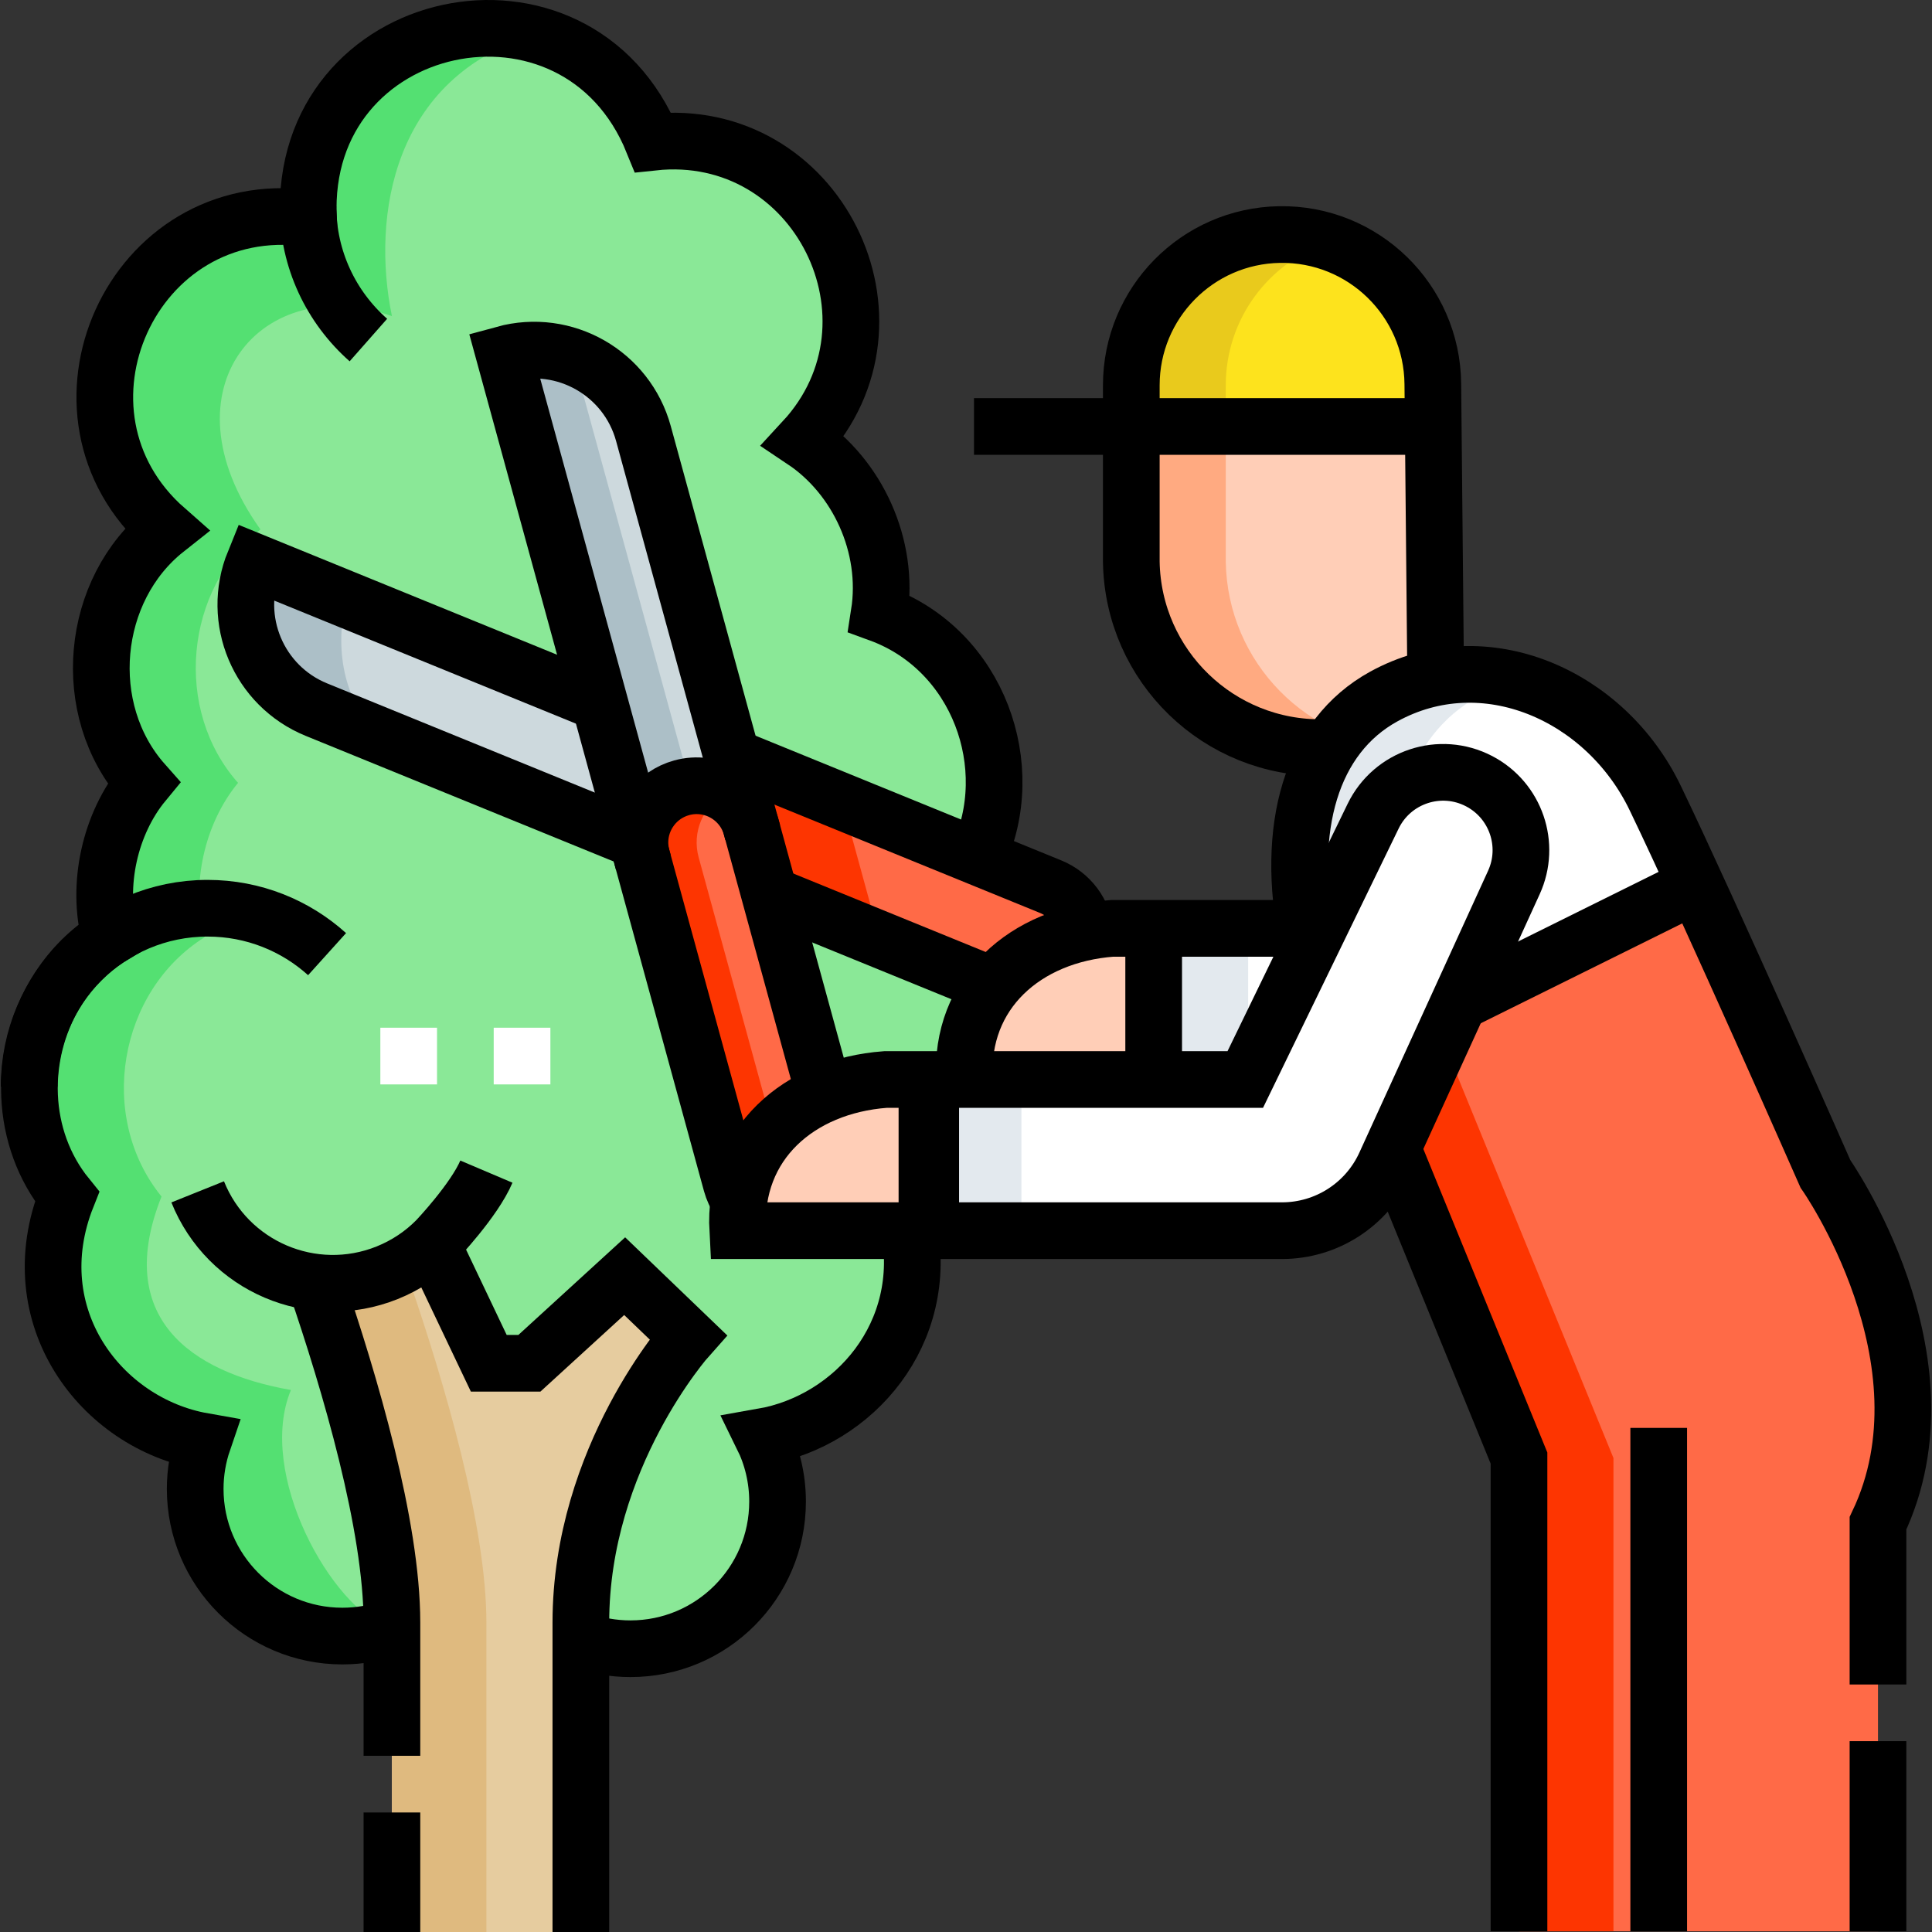
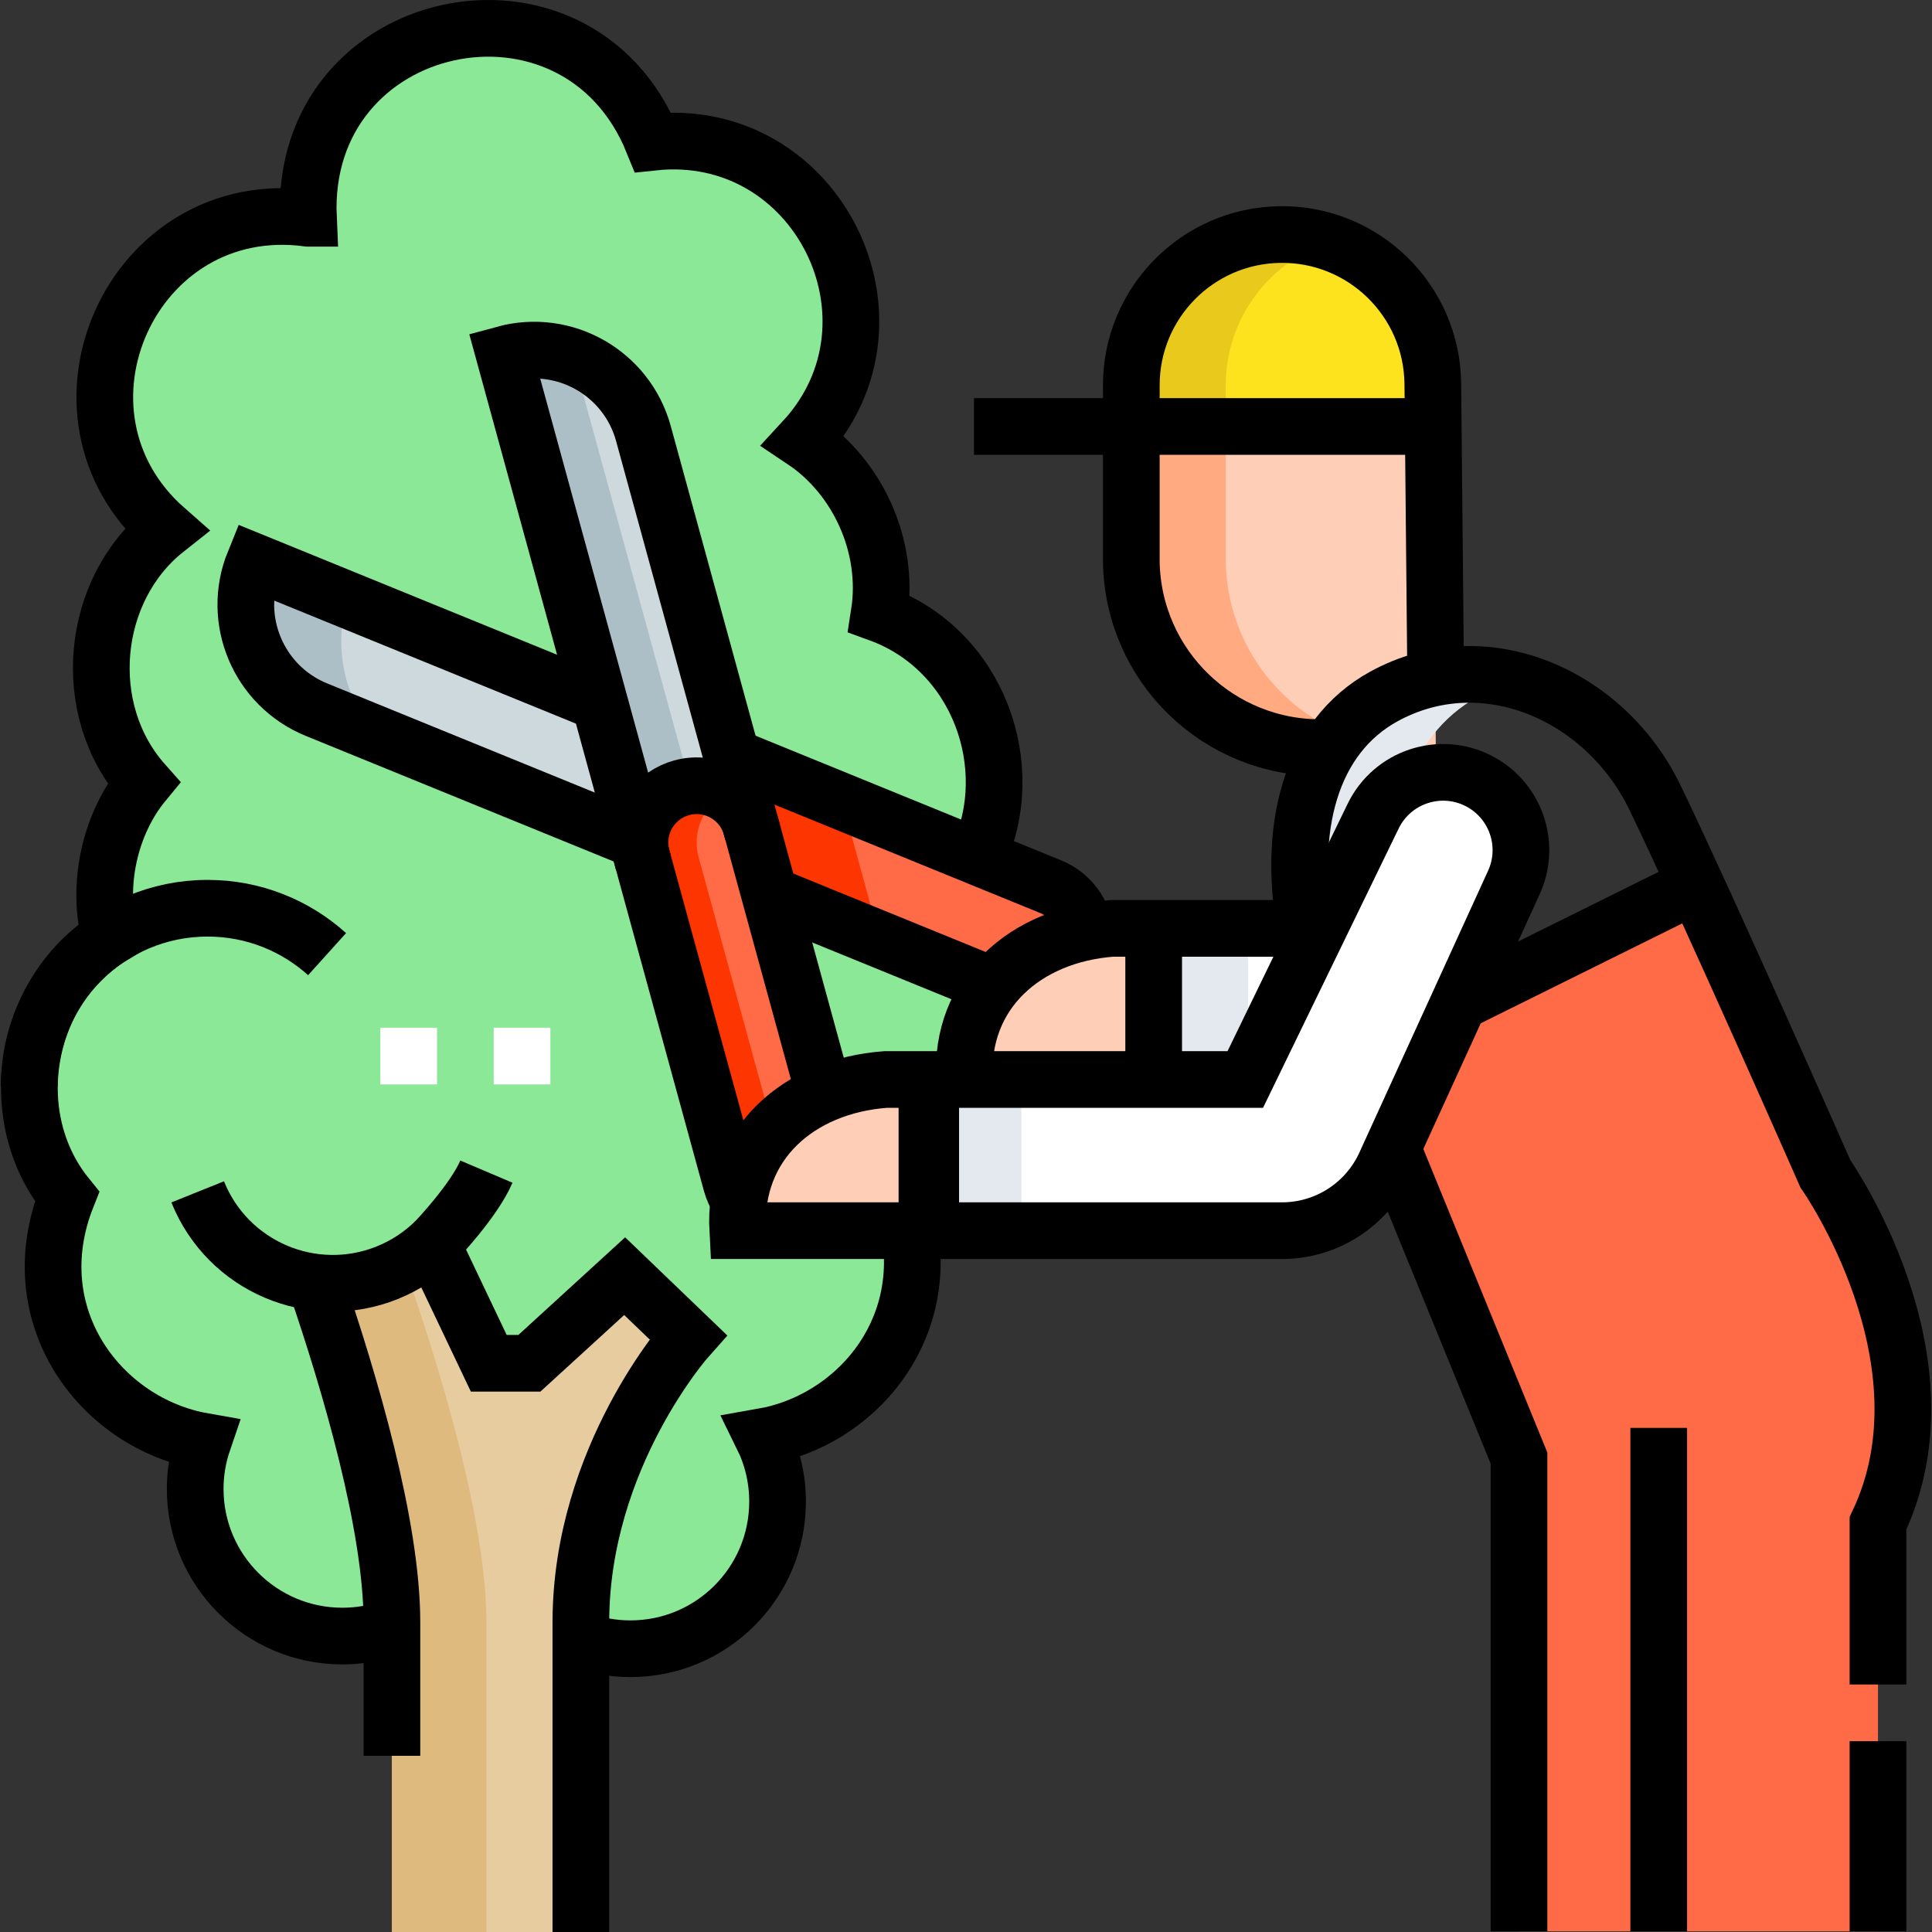
<svg xmlns="http://www.w3.org/2000/svg" id="Capa_1" x="0px" y="0px" viewBox="0 0 511.256 511.256" style="enable-background:new 0 0 511.256 511.256;" xml:space="preserve" width="512" height="512">
  <rect x="0" y="0" width="511.256" height="511.256" fill="#333333" stroke="none" />
  <g>
    <g>
      <path style="fill:#8AE897;" d="M153.712,434.026c4.1,1.47,8.52,2.27,13.12,2.27c21.5,0,38.93-17.43,38.93-38.94&#10;&#09;&#09;&#09;c0-6.16-1.43-11.98-3.98-17.16c24.25-4.25,44.38-27.33,38.66-55.98c37.46-12.59,43.3-64.3,9.48-84.89&#10;&#09;&#09;&#09;c23.61-23.89,13.98-65.53-17.27-76.93c2.81-17.93-5.79-36.27-20.04-45.79c29.34-31.72,3.64-83.65-39.82-78.98&#10;&#09;&#09;&#09;c-20.16-49.78-93.67-34.26-91.18,20.14c-46.71-6.33-72.7,51.59-37.69,82.34c-20.07,15.88-23.07,47.72-5.93,67.06&#10;&#09;&#09;&#09;c-8.83,10.71-12.57,26.89-8.87,40.86c-22.73,14.26-28.55,47.45-11.38,68.61c-12.63,31.74,9.04,60.01,36.01,64.76&#10;&#09;&#09;&#09;c-1.35,3.95-2.1,8.19-2.1,12.61c0,21.5,17.44,38.94,38.94,38.94c4.61,0,9.02-0.8,13.12-2.28" />
-       <path style="fill:#CDD9DD;" d="M196.441,201.36l-11.33,27.778L83.731,187.788c-15.341-6.257-22.706-23.767-16.448-39.108&#10;&#09;&#09;&#09;L196.441,201.36z" />
+       <path style="fill:#CDD9DD;" d="M196.441,201.36l-11.33,27.778L83.731,187.788c-15.341-6.257-22.706-23.767-16.448-39.108&#10;&#09;&#09;&#09;z" />
      <path style="fill:#FF6A47;" d="M286.227,254.182L286.227,254.182c-3.129,7.671-11.883,11.353-19.554,8.224l-82.862-33.797&#10;&#09;&#09;&#09;c-7.671-3.129-11.353-11.883-8.224-19.554l0,0c3.129-7.671,11.883-11.353,19.554-8.224l82.862,33.797&#10;&#09;&#09;&#09;C285.674,237.756,289.356,246.511,286.227,254.182z" />
-       <path style="fill:#54E072;" d="M76.988,367.83c-26.97-4.75-46.876-19.454-34.246-51.195c-17.17-21.16-11.35-54.35,11.38-68.61&#10;&#09;&#09;&#09;c-3.7-13.97,0.04-30.15,8.87-40.86c-17.14-19.34-14.14-51.18,5.93-67.06c-26.658-37.297,0.574-68.605,34.79-56.453&#10;&#09;&#09;&#09;c-5.45-26.553,0.218-63.181,37.912-74.523c-27.987-7.515-61.712,11.494-60.012,48.636c-46.71-6.33-72.7,51.59-37.69,82.34&#10;&#09;&#09;&#09;c-20.07,15.88-23.07,47.72-5.93,67.06c-8.83,10.71-12.57,26.89-8.87,40.86c-22.73,14.26-28.55,47.45-11.38,68.61&#10;&#09;&#09;&#09;c-12.63,31.74,9.04,60.01,36.01,64.76c-1.35,3.95-2.1,8.19-2.1,12.61c0,21.5,17.44,38.94,38.94,38.94&#10;&#09;&#09;&#09;c4.376,0,8.567-0.728,12.489-2.067C87.717,425.664,67.796,389.893,76.988,367.83z" />
      <path style="fill:#ACBFC7;" d="M91.645,158.616l-24.362-9.937c-6.257,15.342,1.107,32.851,16.448,39.108l17.18,7.007&#10;&#09;&#09;&#09;C91.783,187.22,88.09,173.043,91.645,158.616z" />
      <path style="fill:#FFCEB7;" d="M299.37,112.855v35.829c0.461,27.614,23.217,49.614,50.831,49.152l29.748-0.042l-0.696-84.938&#10;&#09;&#09;&#09;H299.37z" />
      <path style="fill:#FFAA81;" d="M324.37,148.684v-35.829h-25v35.829c0.461,27.614,23.217,49.614,50.831,49.152l22.264-0.031&#10;&#09;&#09;&#09;C346.1,196.825,324.816,175.38,324.37,148.684z" />
      <path style="fill:#FDE31D;" d="M379.16,101.599c-0.198-22.156-18.412-39.906-40.565-39.533h0&#10;&#09;&#09;&#09;c-21.769,0.366-39.225,18.118-39.225,39.89v10.899h79.883L379.16,101.599z" />
      <path style="fill:#E6CC9F;" d="M103.712,511.256v-81.9c0-25.63-11.05-63.23-20.23-90.04l0,0c6.23,0.75,12.73-0.01,18.97-2.51&#10;&#09;&#09;&#09;c4.53-1.82,8.52-4.4,11.9-7.55l14.99,31.5h10.75l25.21-23.05l16.77,16.11c0,0-28.36,31.72-28.36,75.54v81.9H103.712z" />
      <path style="fill:#FD3501;" d="M232.86,248.614l-9.99-36.474l-27.729-11.31c-7.671-3.129-16.425,0.553-19.554,8.224l0,0&#10;&#09;&#09;&#09;c-3.129,7.671,0.553,16.425,8.224,19.554L232.86,248.614z" />
      <path style="fill:#FFCEB7;" d="M294.292,245.668c-22.975,1.717-40.347,16.997-39.069,40h50.069v-40H294.292z" />
      <rect x="305.292" y="245.668" style="fill:#FFFFFF;" width="84.238" height="40" />
      <path style="fill:#FF6A47;" d="M483.052,310.636c0,0-19.093-43.357-34.277-76.44l-90.447,44.829l43.635,106.812v125.23h95v-107.97&#10;&#09;&#09;&#09;C517.622,359.706,483.052,310.636,483.052,310.636z" />
      <path style="fill:#DFBA7F;" d="M108.482,339.316c0,0-0.739-1.788-1.78-4.534c-1.36,0.749-2.773,1.431-4.25,2.024&#10;&#09;&#09;&#09;c-6.24,2.5-12.74,3.26-18.97,2.51c9.18,26.81,20.23,64.41,20.23,90.04v81.9h25v-81.9&#10;&#09;&#09;&#09;C128.712,403.726,117.662,366.126,108.482,339.316z" />
      <rect x="305.292" y="245.668" style="fill:#E3E9EE;" width="25" height="40" />
-       <path style="fill:#FFFFFF;" d="M438.022,211.196c-13.17-27.37-45.29-41.52-71.89-26.85c-19.06,10.51-26.21,34.51-20.08,64.63&#10;&#09;&#09;&#09;l12.276,30.049l90.447-44.829C444.78,225.493,441.056,217.5,438.022,211.196z" />
      <path style="fill:#E3E9EE;" d="M371.052,248.976c-6.13-30.12,1.02-54.12,20.08-64.63c3.355-1.85,6.798-3.239,10.28-4.204&#10;&#09;&#09;&#09;c-11.492-3.061-23.891-2.077-35.28,4.204c-19.06,10.51-26.21,34.51-20.08,64.63l12.276,30.049l20.79-10.304L371.052,248.976z" />
-       <polygon style="fill:#FD3501;" points="379.118,268.72 358.327,279.024 401.962,385.836 401.962,511.066 426.962,511.066 &#10;&#09;&#09;&#09;426.962,385.836 &#09;&#09;" />
      <path style="fill:#E9CA1C;" d="M351.755,64.065c-4.134-1.363-8.56-2.077-13.16-2h0c-21.769,0.366-39.225,18.118-39.225,39.89&#10;&#09;&#09;&#09;v10.899h25v-10.899C324.37,84.317,335.829,69.32,351.755,64.065z" />
      <g>
        <path style="fill:#CDD9DD;" d="M170.256,228.252l28.934-7.925l-28.924-105.6c-4.377-15.98-20.879-25.386-36.859-21.009&#10;&#09;&#09;&#09;&#09;L170.256,228.252z" />
        <path style="fill:#ACBFC7;" d="M151.615,94.476c-5.648-2.066-11.966-2.468-18.208-0.758l36.849,134.534L187,223.665&#10;&#09;&#09;&#09;&#09;L151.615,94.476z" />
        <path style="fill:#FF6A47;" d="M211.955,323.712L211.955,323.712c7.99-2.188,12.693-10.44,10.505-18.43l-23.641-86.31&#10;&#09;&#09;&#09;&#09;c-2.188-7.99-10.44-12.693-18.43-10.505l0,0c-7.99,2.188-12.693,10.44-10.505,18.43l23.641,86.31&#10;&#09;&#09;&#09;&#09;C195.714,321.198,203.965,325.901,211.955,323.712z" />
        <path style="fill:#FD3501;" d="M208.526,313.208l-23.641-86.31c-1.841-6.723,1.208-13.617,6.978-16.942&#10;&#09;&#09;&#09;&#09;c-3.351-1.939-7.444-2.591-11.473-1.488l0,0c-7.99,2.188-12.693,10.44-10.505,18.43l23.641,86.31&#10;&#09;&#09;&#09;&#09;c2.188,7.99,10.44,12.693,18.43,10.505c1.267-0.347,2.44-0.861,3.527-1.488C212.188,320.318,209.611,317.169,208.526,313.208z" />
      </g>
      <path style="fill:#FFCEB7;" d="M234.292,285.668c-22.975,1.717-40.347,16.997-39.069,40h50.069v-40H234.292z" />
      <path style="fill:#FFFFFF;" d="M391.415,206.725L391.415,206.725c-10.287-5.371-22.978-1.182-28.047,9.257l-33.838,69.686h-84.238&#10;&#09;&#09;&#09;v40h93.959c11.745,0,22.409-6.854,27.289-17.537l34.073-74.605C405.161,223.568,401.12,211.791,391.415,206.725z" />
      <rect x="245.292" y="285.668" style="fill:#E3E9EE;" width="25" height="40" />
    </g>
    <g>
      <line style="fill:none;stroke:#000000;stroke-width:15;stroke-miterlimit:10;" x1="257.74" y1="112.856" x2="378.8" y2="112.856" />
      <path style="fill:none;stroke:#000000;stroke-width:15;stroke-miterlimit:10;" d="M379.949,182.663l-0.788-81.064&#10;&#09;&#09;&#09;c-0.198-22.156-18.412-39.906-40.565-39.533l0,0c-21.769,0.366-39.225,18.118-39.225,39.89v46.728&#10;&#09;&#09;&#09;c0.462,27.614,23.217,49.614,50.831,49.152l2.404-0.042" />
      <line style="fill:none;stroke:#000000;stroke-width:15;stroke-miterlimit:10;" x1="246.292" y1="285.668" x2="246.292" y2="325.668" />
      <line style="fill:none;stroke:#000000;stroke-width:15;stroke-miterlimit:10;" x1="245.292" y1="286.668" x2="245.292" y2="326.668" />
      <path style="fill:none;stroke:#000000;stroke-width:15;stroke-miterlimit:10;" d="M343.53,245.668h-49.238&#10;&#09;&#09;&#09;c-22.975,1.717-40.347,16.997-39.069,40l0,0" />
      <line style="fill:none;stroke:#000000;stroke-width:15;stroke-miterlimit:10;" x1="305.292" y1="245.668" x2="305.292" y2="285.668" />
      <line style="fill:none;stroke:#000000;stroke-width:15;stroke-miterlimit:10;" x1="496.962" y1="511.066" x2="496.962" y2="460.756" />
      <path style="fill:none;stroke:#000000;stroke-width:15;stroke-miterlimit:10;" d="M346.642,250.426l-0.59-1.45&#10;&#09;&#09;&#09;c-6.13-30.12,1.02-54.12,20.08-64.63c26.6-14.67,58.72-0.52,71.89,26.85c14.57,30.27,45.03,99.44,45.03,99.44&#10;&#09;&#09;&#09;s34.57,49.07,13.91,92.46v42.66" />
      <polyline style="fill:none;stroke:#000000;stroke-width:15;stroke-miterlimit:10;" points="368.482,303.886 401.962,385.836 &#10;&#09;&#09;&#09;401.962,511.066 &#09;&#09;" />
      <line style="fill:none;stroke:#000000;stroke-width:15;stroke-miterlimit:10;" x1="438.939" y1="377.859" x2="438.939" y2="511.066" />
      <line style="fill:none;stroke:#000000;stroke-width:15;stroke-miterlimit:10;" x1="388.057" y1="264.289" x2="448.585" y2="234.289" />
      <path style="fill:none;stroke:#000000;stroke-width:15;stroke-miterlimit:10;" d="M158.672,185.946h-0.01l-91.38-37.27&#10;&#09;&#09;&#09;c-6.26,15.35,1.11,32.85,16.45,39.11l84.92,34.64" />
      <g>
        <path style="fill:none;stroke:#000000;stroke-width:15;stroke-miterlimit:10;" d="M193.712,200.326c0.48,0.14,0.96,0.31,1.43,0.5&#10;&#09;&#09;&#09;&#09;l82.86,33.8c5.2,2.12,8.57,6.82,9.22,12.03" />
        <line style="fill:none;stroke:#000000;stroke-width:15;stroke-miterlimit:10;" x1="262.812" y1="260.826" x2="203.682" y2="236.706" />
      </g>
      <path style="fill:none;stroke:#000000;stroke-width:15;stroke-miterlimit:10;" d="M199.19,220.327l-28.924-105.6&#10;&#09;&#09;&#09;c-4.377-15.98-20.879-25.386-36.859-21.009l36.849,134.534" />
      <path style="fill:none;stroke:#000000;stroke-width:15;stroke-miterlimit:10;" d="M195.562,317.646c-0.9-1.32-1.59-2.81-2.04-4.44&#10;&#09;&#09;&#09;l-23.64-86.31c-0.36-1.33-0.54-2.66-0.54-3.97c0-6.59,4.39-12.63,11.05-14.46c7.99-2.19,16.24,2.52,18.43,10.51l19.31,70.51" />
      <g>
        <path style="fill:none;stroke:#000000;stroke-width:15;stroke-miterlimit:10;" d="M114.352,329.256l14.99,31.5h10.75l25.21-23.05&#10;&#09;&#09;&#09;&#09;l16.77,16.11c0,0-28.36,31.72-28.36,75.54v81.9" />
-         <line style="fill:none;stroke:#000000;stroke-width:15;stroke-miterlimit:10;" x1="103.712" y1="511.256" x2="103.712" y2="479.626" />
        <path style="fill:none;stroke:#000000;stroke-width:15;stroke-miterlimit:10;" d="M103.712,464.626v-33.96v-1.31&#10;&#09;&#09;&#09;&#09;c0-25.63-11.05-63.23-20.23-90.04v-0.01" />
        <g>
-           <path style="fill:none;stroke:#000000;stroke-width:15;stroke-miterlimit:10;" d="M97.484,89.986&#10;&#09;&#09;&#09;&#09;&#09;c-9.808-8.653-15.994-21.316-15.994-35.423" />
          <path style="fill:none;stroke:#000000;stroke-width:15;stroke-miterlimit:10;" d="M7.711,287.563&#10;&#09;&#09;&#09;&#09;&#09;c0-26.08,21.142-47.222,47.222-47.222c12.162,0,23.249,4.597,31.62,12.149" />
        </g>
        <path style="fill:none;stroke:#000000;stroke-width:15;stroke-miterlimit:10;" d="M103.712,430.666&#10;&#09;&#09;&#09;&#09;c-4.1,1.48-8.51,2.28-13.12,2.28c-21.5,0-38.94-17.44-38.94-38.94c0-4.42,0.75-8.66,2.1-12.61&#10;&#09;&#09;&#09;&#09;c-26.97-4.75-48.64-33.02-36.01-64.76c-12.6-15.52-12.82-37.52-3.07-53.77c0.02-0.03,0.03-0.06,0.05-0.08&#10;&#09;&#09;&#09;&#09;c3.42-5.68,8.05-10.64,13.81-14.37c0.2-0.14,0.39-0.27,0.59-0.39c-3.7-13.97,0.04-30.15,8.87-40.86&#10;&#09;&#09;&#09;&#09;c-17.14-19.34-14.14-51.18,5.93-67.06c-35.01-30.75-9.02-88.66,37.68-82.34h0.01c-2.49-54.4,71.02-69.92,91.18-20.14&#10;&#09;&#09;&#09;&#09;c43.46-4.67,69.16,47.26,39.82,78.98c14.25,9.52,22.85,27.86,20.04,45.79c26.27,9.58,37.26,40.54,26.06,64.36" />
        <path style="fill:none;stroke:#000000;stroke-width:15;stroke-miterlimit:10;" d="M153.712,434.026&#10;&#09;&#09;&#09;&#09;c4.1,1.47,8.52,2.27,13.12,2.27c21.5,0,38.93-17.43,38.93-38.94c0-6.16-1.43-11.98-3.98-17.16&#10;&#09;&#09;&#09;&#09;c24.25-4.25,44.38-27.33,38.66-55.98" />
        <path style="fill:none;stroke:#000000;stroke-width:15;stroke-miterlimit:10;" d="M52.312,315.396&#10;&#09;&#09;&#09;&#09;c7.94,19.76,30.38,29.34,50.14,21.41c5.07-2.04,9.47-5.03,13.08-8.69c0,0,9.948-10.47,13.18-18.073" />
      </g>
      <path style="fill:none;stroke:#000000;stroke-width:15;stroke-miterlimit:10;" d="M195.223,325.668h144.028&#10;&#09;&#09;&#09;c11.745,0,22.409-6.854,27.289-17.537l34.073-74.605c4.548-9.959,0.507-21.735-9.199-26.802l0,0&#10;&#09;&#09;&#09;c-10.287-5.371-22.978-1.182-28.047,9.257l-33.838,69.686h-95.238C211.318,287.385,193.946,302.665,195.223,325.668&#10;&#09;&#09;&#09;L195.223,325.668z" />
    </g>
    <g>
      <line style="fill:none;stroke:#FFFFFF;stroke-width:15;stroke-miterlimit:10;" x1="100.647" y1="279.461" x2="115.647" y2="279.461" />
      <line style="fill:none;stroke:#FFFFFF;stroke-width:15;stroke-miterlimit:10;" x1="130.647" y1="279.461" x2="145.647" y2="279.461" />
    </g>
  </g>
</svg>